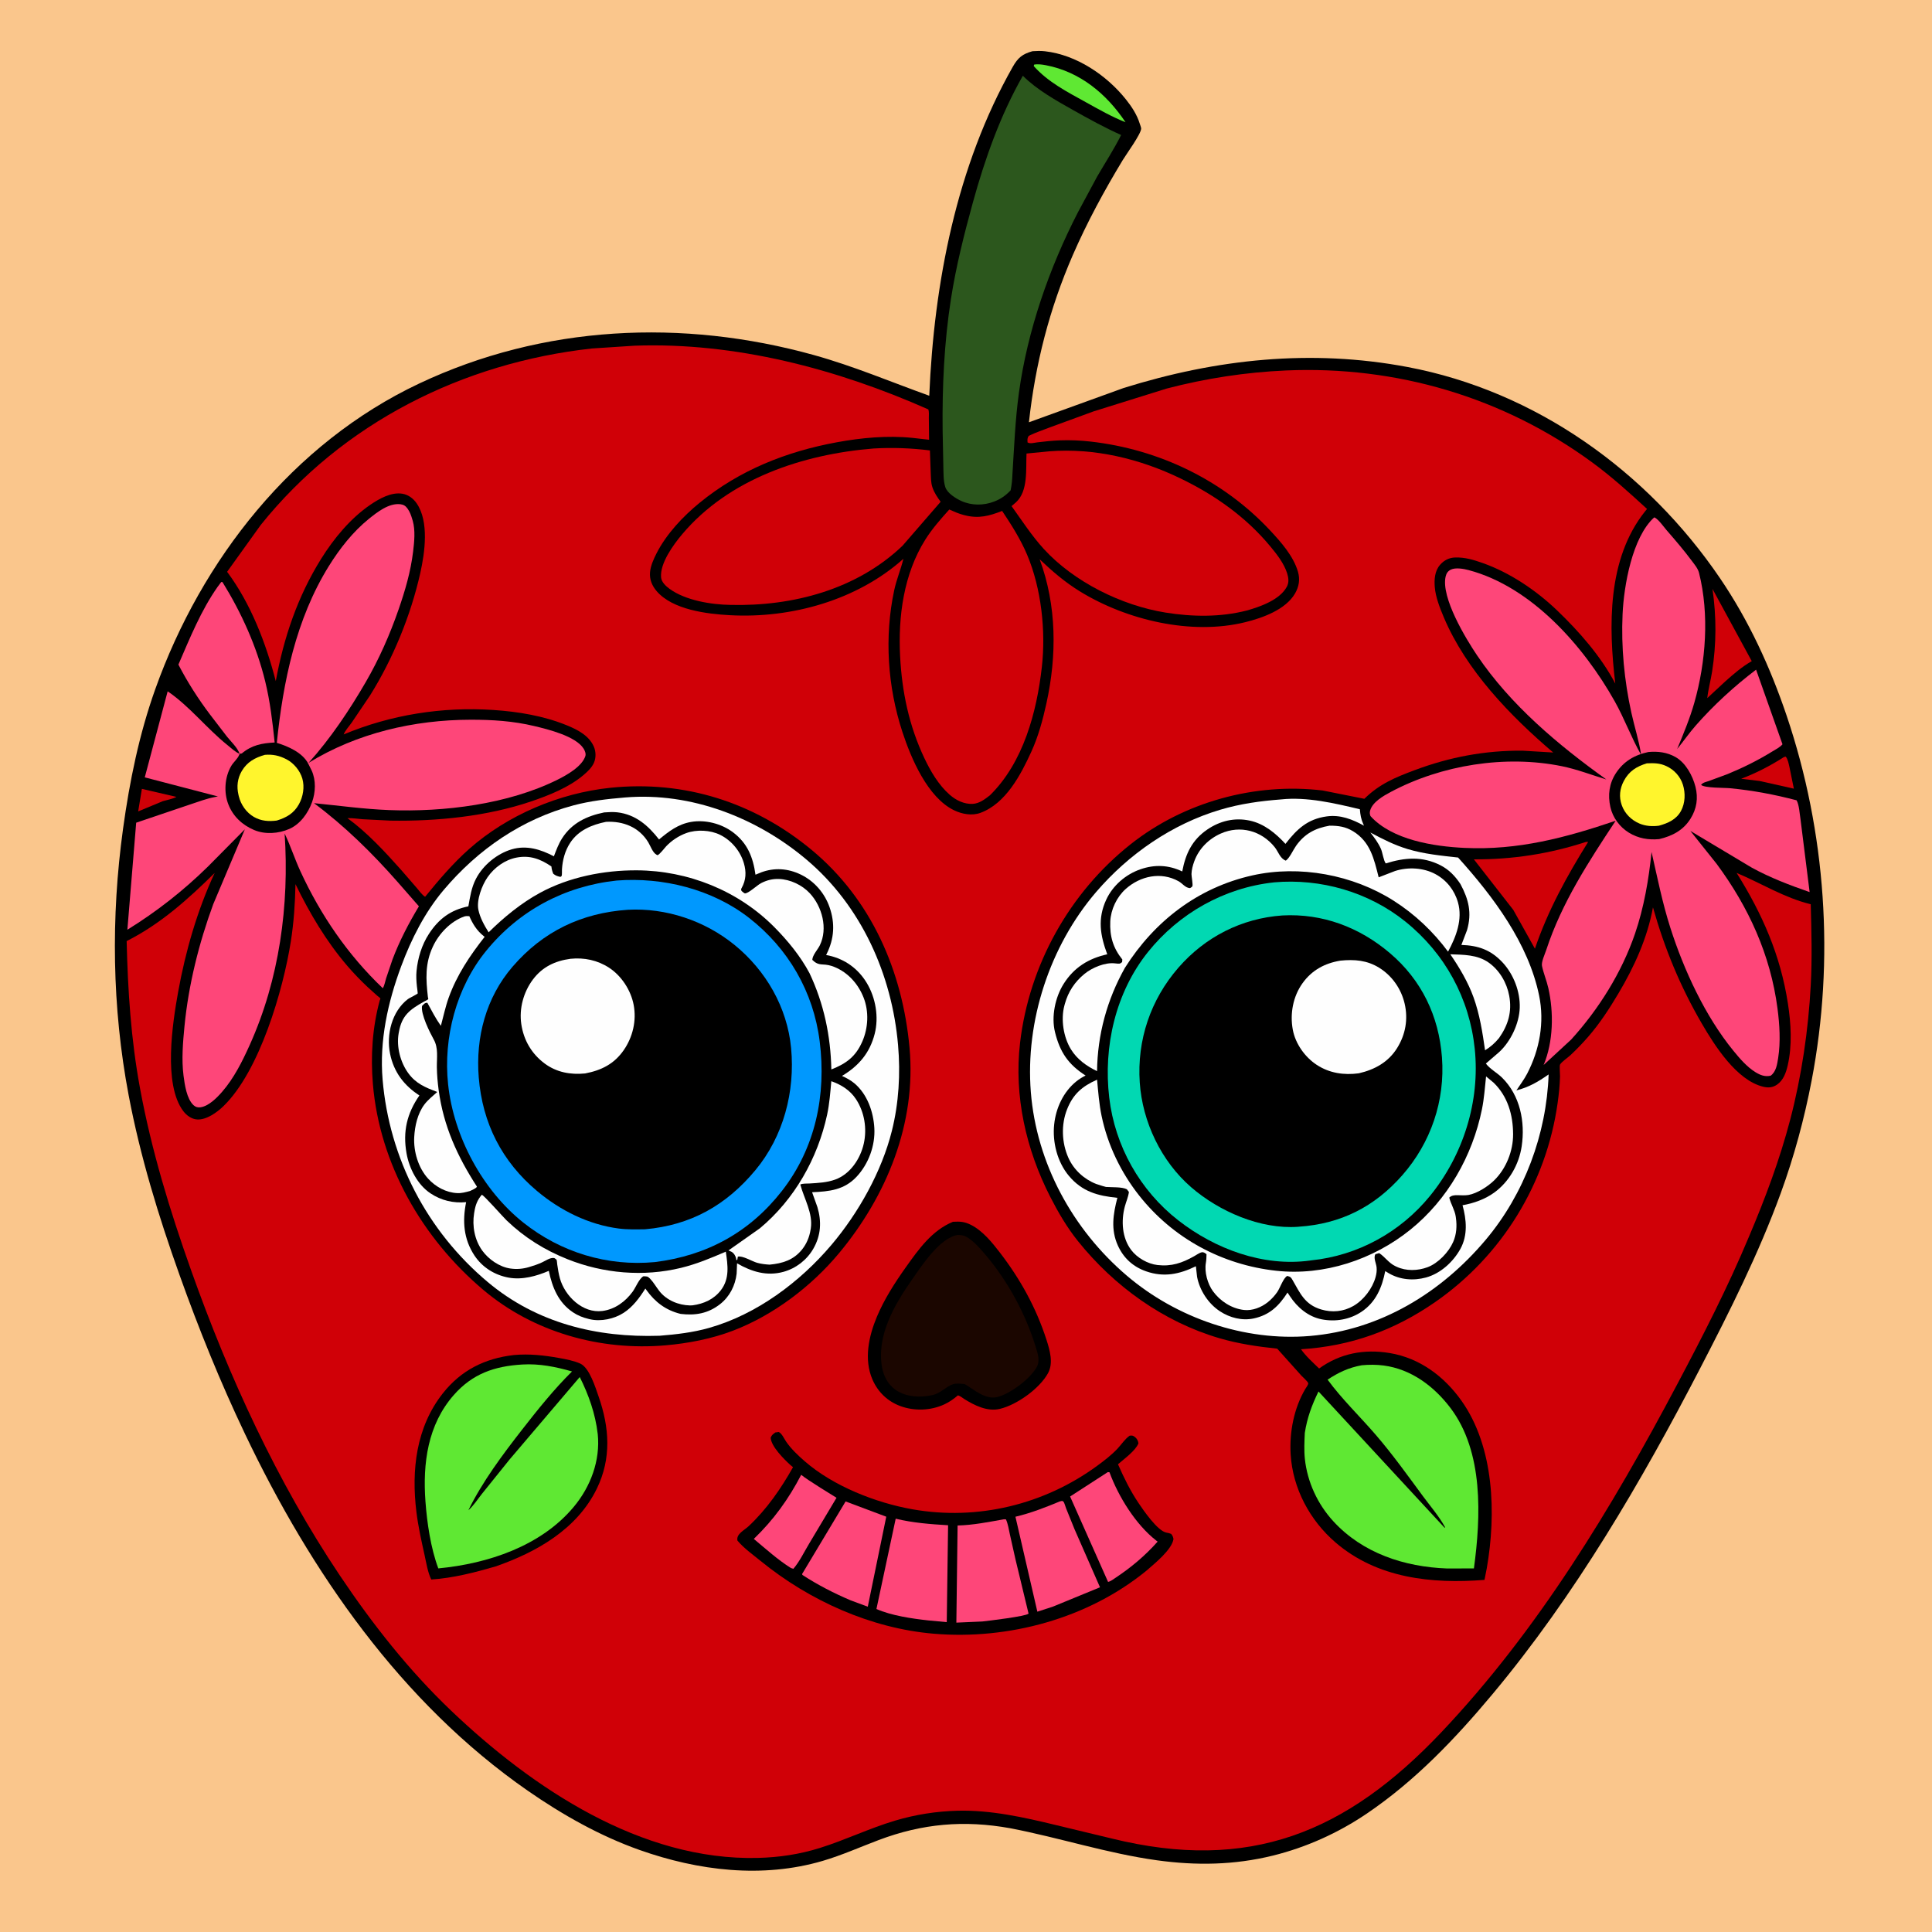
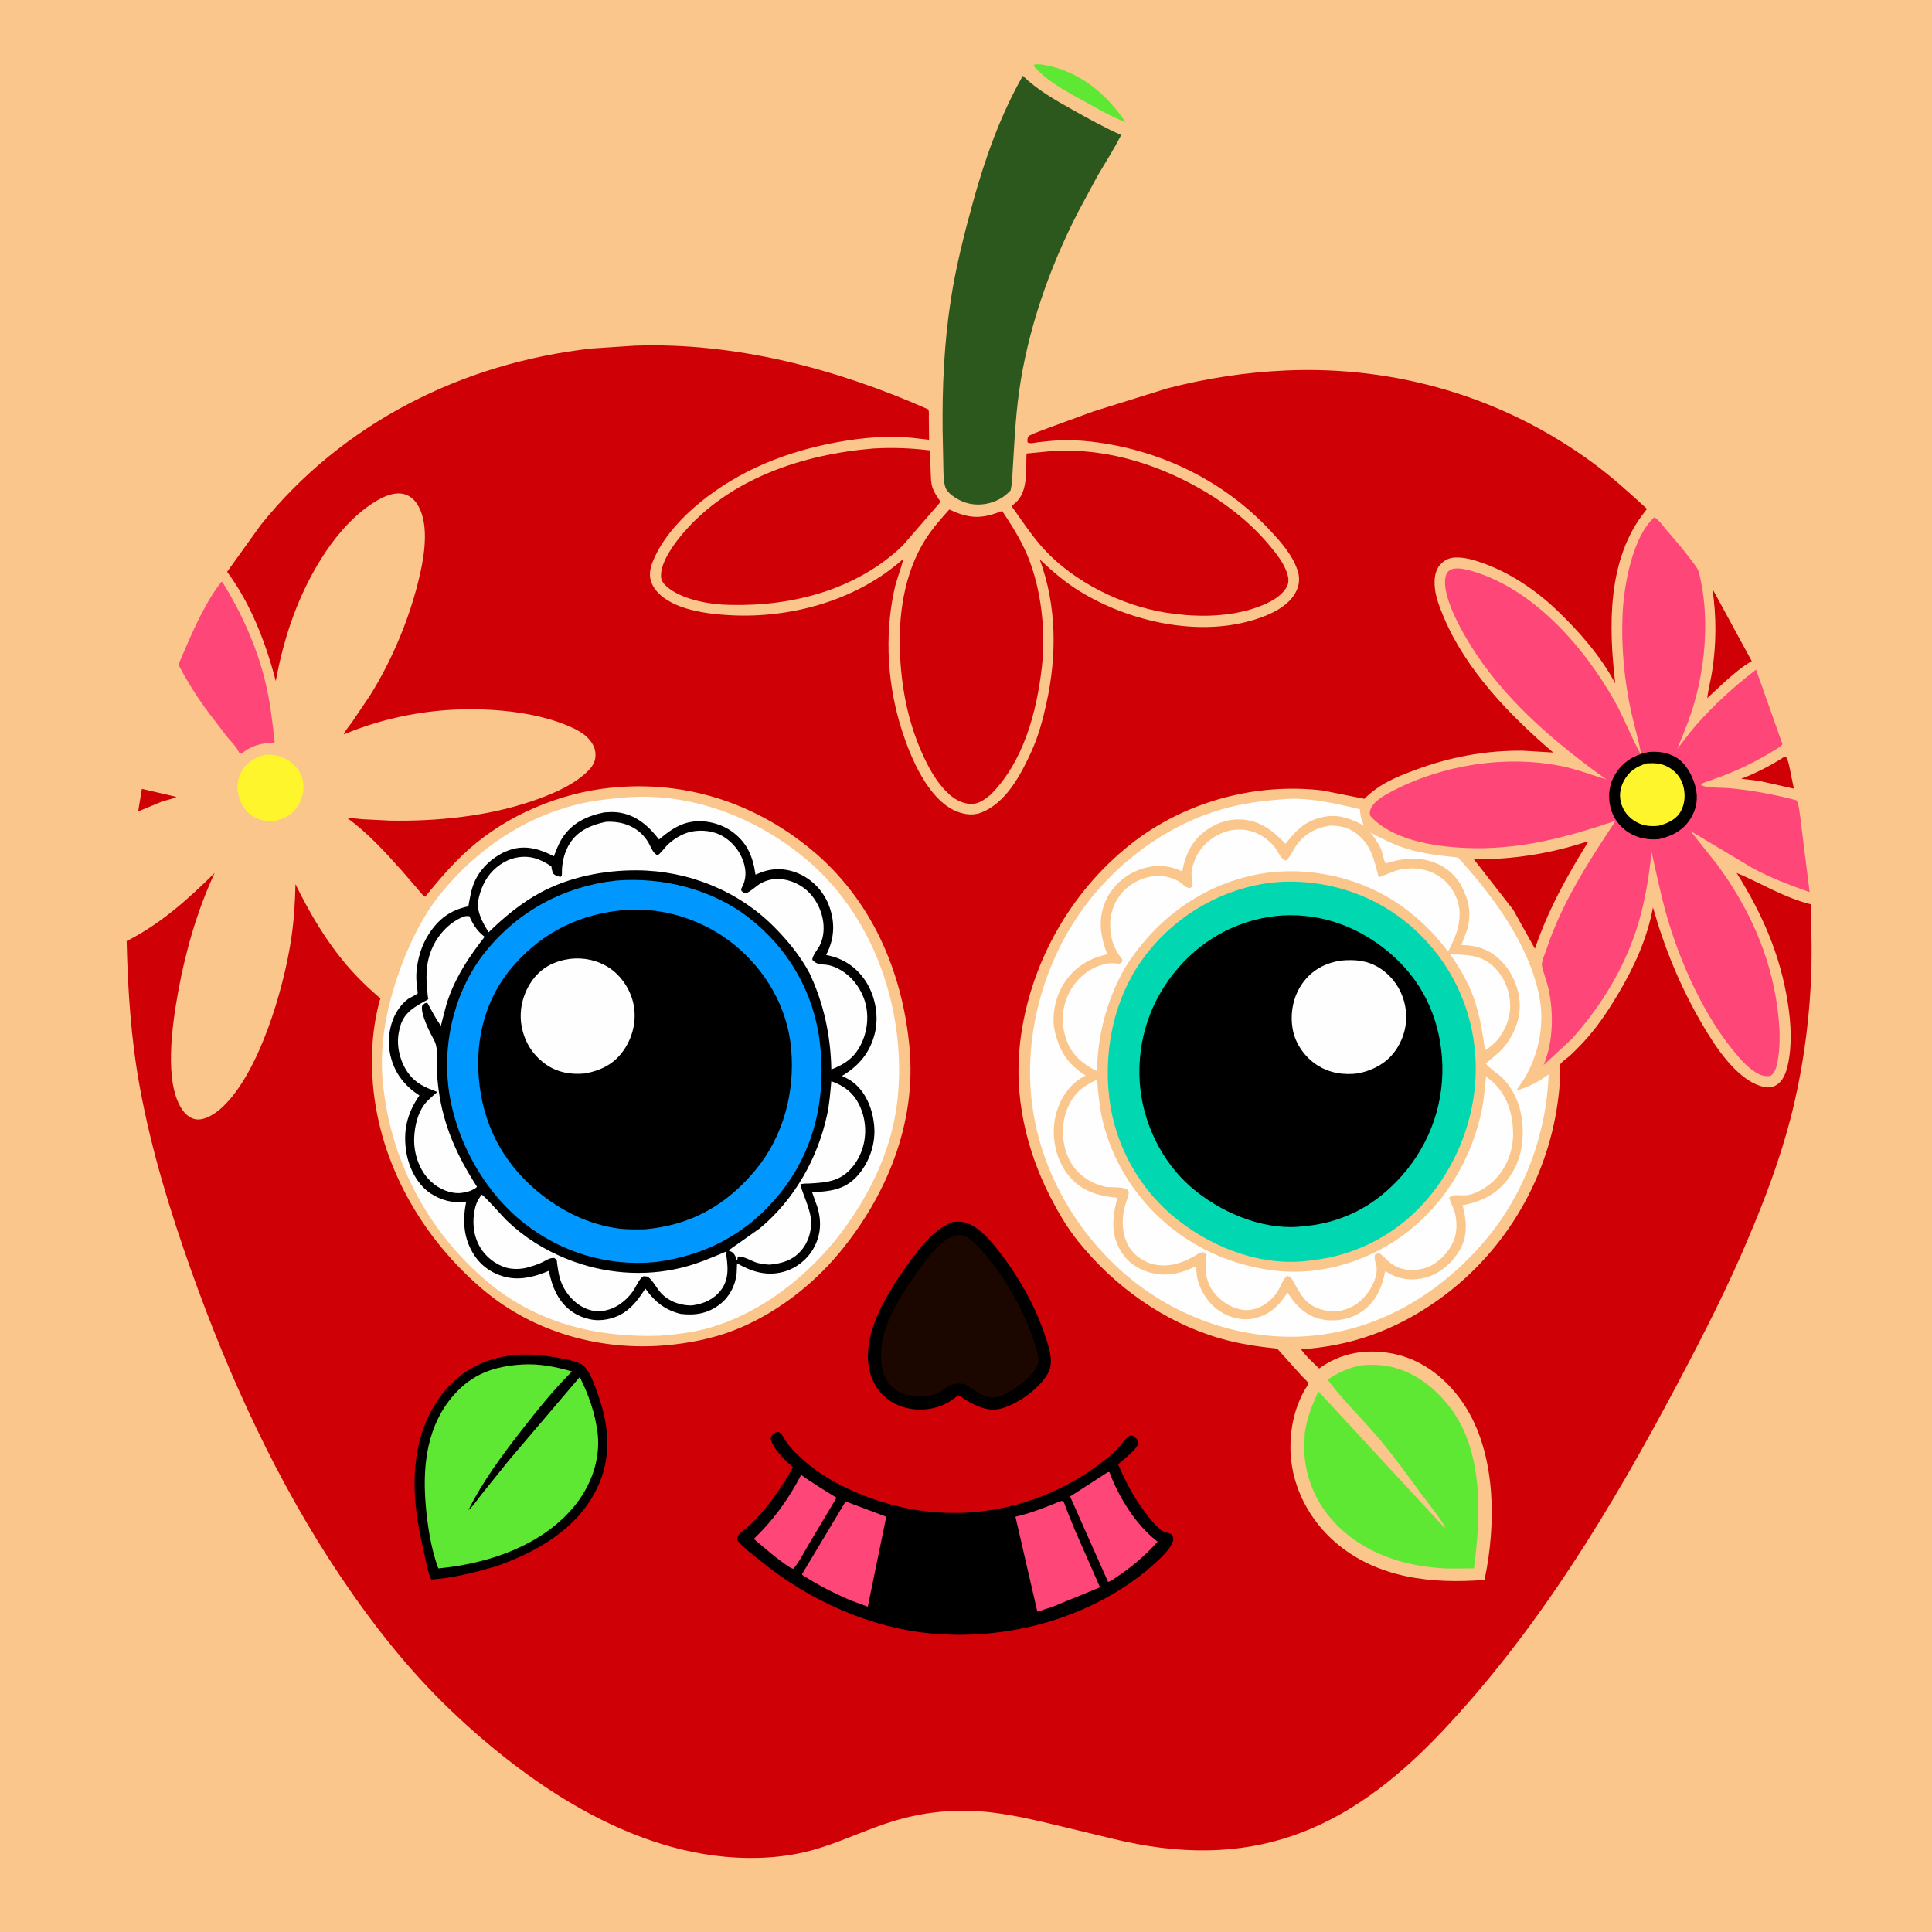
<svg xmlns="http://www.w3.org/2000/svg" version="1.1" style="display: block;" viewBox="0 0 2048 2048" width="1024" height="1024">
  <path transform="translate(0,0)" fill="rgb(250,198,140)" d="M -0 -0 L 2048 0 L 2048 2048 L -0 2048 L -0 -0 z" />
-   <path transform="translate(0,0)" fill="rgb(0,0,0)" d="M 1094.47 54.287 C 1098.91 53.987 1103.22 53.842 1107.66 54.34 C 1140.93 58.078 1173.03 79.653 1193.56 105.421 C 1199.73 113.157 1205.28 121.618 1208.2 131.14 C 1208.57 132.354 1209.7 135.122 1209.68 136.278 C 1209.58 142.055 1194.04 163.258 1190.19 169.63 C 1170.64 201.914 1152.29 235.75 1137.23 270.377 C 1112.45 327.32 1097.44 385.94 1090.71 447.632 L 1191.03 411.315 C 1289.64 380.484 1389.91 369.786 1491.92 389.02 C 1627.87 414.652 1746.27 499.571 1823.4 613.097 C 1853.93 658.041 1876.51 707.205 1893.89 758.574 C 1935.64 882.045 1944.96 1017.37 1920.4 1145.47 C 1912.61 1186.1 1901.85 1225.88 1887.68 1264.76 C 1864.43 1328.55 1833.71 1389.72 1802.53 1449.9 C 1739.94 1570.72 1669.6 1691.12 1582.19 1795.79 C 1542.59 1843.2 1499.96 1887.95 1448.55 1922.69 C 1418.37 1943.09 1384.68 1958.28 1349.33 1967.01 C 1308.54 1977.08 1267.97 1977.72 1226.5 1971.99 C 1173.77 1964.71 1122.96 1947.99 1070.77 1937.98 C 1021.98 1929.21 977.82 1933.02 931.411 1950.54 C 911.692 1957.98 892.428 1966.62 872.175 1972.59 C 808.144 1991.44 740.099 1983.05 678 1961.07 C 635.834 1946.14 596.049 1923.65 559.42 1898.21 C 425.005 1804.84 329.5 1666.37 259.831 1520.28 C 233.51 1465.08 210.742 1408.73 190.179 1351.16 C 168.022 1289.14 148.632 1225.79 136.371 1160.99 C 118.747 1067.86 117.492 972.337 130.433 878.541 C 137.389 828.116 147.441 778.623 164.585 730.563 C 213.641 593.04 310.384 469.817 444.327 406.566 C 575.765 344.497 723.525 337.65 862.81 376.395 C 904.828 388.083 944.158 404.792 985.048 419.494 C 990.126 299.892 1013.87 176.108 1073.54 70.89 C 1079.04 61.186 1083.73 57.267 1094.47 54.287 z" />
  <path transform="translate(0,0)" fill="rgb(208,0,7)" d="M 150.405 836.233 L 187.037 844.751 C 183.164 846.889 176.836 848.019 172.5 849.312 L 146.462 860.136 L 150.405 836.233 z" />
  <path transform="translate(0,0)" fill="rgb(208,0,7)" d="M 1891.07 802.5 L 1892.92 802.042 C 1895.29 804.89 1896.02 809.416 1896.87 813.016 L 1901.56 836.017 L 1865.16 827.86 L 1845.71 825.513 C 1861.87 819.417 1876.54 811.757 1891.07 802.5 z" />
  <path transform="translate(0,0)" fill="rgb(95,232,51)" d="M 1096.18 68.5 C 1100.17 67.743 1104.77 68.398 1108.72 69.153 C 1144.96 76.078 1173.13 99.624 1193.11 129.584 C 1178.61 123.848 1164.9 116.041 1151.29 108.488 C 1131.52 97.518 1111.04 87.143 1095.83 70.072 L 1096.18 68.5 z" />
  <path transform="translate(0,0)" fill="rgb(208,0,7)" d="M 1815.31 624.286 L 1856.93 700.835 C 1846.55 706.79 1837.79 714.35 1828.89 722.298 L 1809.79 740.013 C 1810.8 730.591 1813.43 721.332 1814.89 711.97 C 1819.51 682.306 1819.55 654.038 1815.31 624.286 z" />
  <path transform="translate(0,0)" fill="rgb(254,254,254)" d="M 1537.38 1011.59 C 1551.37 1012.07 1565.89 1011.89 1577.84 1020.23 C 1589.45 1028.33 1597.25 1041.67 1599.82 1055.5 C 1602.96 1072.39 1598.77 1086.53 1589.04 1100.37 C 1584.67 1105.66 1580.07 1109.78 1574.22 1113.33 C 1571.5 1094.28 1568.52 1075.19 1561.94 1057 C 1556.22 1041.18 1546.92 1025.39 1537.38 1011.59 z" />
  <path transform="translate(0,0)" fill="rgb(255,245,45)" d="M 280.85 800.151 C 289.363 799.482 296.005 800.971 303.547 804.817 C 311.419 808.83 318.072 816.928 320.5 825.374 C 323.046 834.232 321.303 844.507 316.898 852.5 C 311.556 862.195 303.599 866.731 293.317 869.833 C 284.827 870.926 276.852 870.365 269.271 866.052 C 261.141 861.425 255.309 852.991 253.117 843.974 L 252.779 842.5 C 250.737 833.797 251.694 825.244 256.229 817.436 C 261.901 807.671 270.393 803.116 280.85 800.151 z" />
  <path transform="translate(0,0)" fill="rgb(208,0,7)" d="M 1681.09 892.5 L 1683.5 892.456 C 1660.85 928.883 1640.96 964.879 1627.08 1005.65 L 1604.15 964.525 L 1562.37 910.936 C 1603.02 911.196 1642.39 905.133 1681.09 892.5 z" />
  <path transform="translate(0,0)" fill="rgb(254,70,121)" d="M 230.788 621.92 L 234.5 616.962 L 235.833 617.018 C 255.925 649.525 272.088 685.165 281.15 722.391 C 286.372 743.847 288.854 765.197 291.147 787.081 C 277.67 787.785 266.913 789.796 256.303 798.691 L 254.005 799.051 L 253.246 797.271 C 250.686 791.605 244.646 785.844 240.697 780.962 L 222.699 757.51 C 210.082 740.853 198.739 723.064 189.118 704.505 C 201.238 676.498 213.115 646.985 230.788 621.92 z" />
  <path transform="translate(0,0)" fill="rgb(254,254,254)" d="M 1409.39 875.241 L 1409.74 875.257 C 1418.74 875.279 1426.2 876.269 1434.13 881.067 C 1452.66 892.28 1456.54 910.597 1461.45 930.003 L 1478.88 923.269 C 1492.6 918.912 1508.82 919.716 1521.58 926.589 C 1533.44 932.978 1541.82 943.608 1545.5 956.547 C 1550.64 974.604 1543.56 992.964 1535 1008.78 C 1519.16 987.439 1499.8 969.11 1477.36 954.818 C 1434.07 927.252 1377.6 916.753 1327.5 927.979 C 1269.76 940.919 1223.74 976.483 1192.46 1025.92 C 1173.48 1059.67 1163.39 1096.77 1162.92 1135.48 C 1151.77 1130.07 1141.74 1122.97 1135.2 1112.26 C 1127.24 1099.25 1124.37 1080.54 1128.32 1065.85 L 1128.84 1064 C 1132.36 1051.21 1139.36 1040.7 1149.66 1032.31 C 1157.71 1025.75 1171.35 1019.97 1181.88 1021.21 L 1184.2 1021.44 L 1185.33 1021.51 C 1187.67 1021.66 1187.66 1021.15 1189.5 1019.85 L 1189.71 1017.08 C 1179.89 1004.88 1176.23 992.366 1176.94 976.756 C 1177.52 964.034 1183.89 950.709 1193.36 942.283 C 1208.76 928.583 1230.72 923.766 1249.33 934.154 C 1253.56 936.515 1256.46 941.203 1261.5 941.456 C 1262.32 940.804 1263.46 940.423 1263.95 939.5 C 1264.77 937.968 1262.97 928.958 1263.02 926.5 C 1263.13 922.065 1264.46 917.145 1265.98 913 C 1270.86 899.633 1281.26 889.248 1294.19 883.544 C 1314.75 874.465 1337.18 880.554 1351.2 897.98 C 1355.15 902.887 1356.8 909.956 1363 912.327 C 1367.19 909.371 1370.72 901.07 1373.85 896.63 C 1382.97 883.707 1394.33 877.849 1409.39 875.241 z" />
  <path transform="translate(0,0)" fill="rgb(254,254,254)" d="M 1575.3 1141.05 L 1583.36 1147.74 C 1598.3 1162.23 1603.86 1181.82 1603.95 1202.26 C 1604.03 1220.04 1596.62 1238.8 1583.83 1251.29 C 1577.21 1257.76 1565.82 1265.08 1556.66 1266.71 C 1552.85 1267.39 1548.64 1266.97 1544.77 1266.95 C 1541.53 1266.94 1538.7 1267.14 1536.29 1269.5 C 1537.94 1276.42 1542.06 1282.43 1543.12 1289.49 L 1543.32 1291 C 1544.55 1299.71 1543.97 1308.43 1540.4 1316.59 C 1535.73 1327.28 1524.5 1339.11 1513.29 1343.28 C 1502.92 1347.15 1490.68 1347.54 1480.5 1342.82 L 1479 1342.1 C 1472.02 1338.76 1468.27 1332.46 1462 1328.35 L 1457.98 1329.5 C 1455.66 1333.44 1458.81 1338.99 1459.25 1343.5 C 1459.59 1346.96 1459.11 1350.39 1458.19 1353.72 C 1454.86 1365.87 1445.55 1378.15 1434.54 1384.43 C 1423.99 1390.45 1412.06 1391.55 1400.47 1388.08 C 1383.16 1382.89 1378.29 1371.06 1370.21 1357 C 1368.44 1353.91 1367.99 1353.4 1364.5 1352.55 C 1360.38 1354.72 1356.95 1365.19 1354.01 1369.5 C 1351.31 1373.45 1347.83 1377.21 1344.1 1380.23 C 1337.16 1385.88 1327.52 1389.68 1318.48 1388.6 C 1305.45 1387.05 1293.53 1379.32 1285.82 1368.8 C 1280.07 1360.93 1276.58 1348.4 1278.28 1338.64 C 1278.82 1335.56 1278.9 1332.62 1278.95 1329.5 C 1277.26 1328.3 1276.06 1327.07 1273.81 1327.5 C 1271.59 1327.93 1267.93 1330.46 1265.81 1331.66 C 1253.11 1338.82 1241.78 1342.7 1226.99 1340.99 C 1216.61 1339.78 1205.42 1333.4 1199.09 1325.01 C 1189.37 1312.14 1188.32 1294.2 1192.34 1279.04 C 1193.73 1273.81 1196.02 1268.9 1196.7 1263.5 L 1194.5 1260.67 C 1189.29 1257.99 1178.41 1258.71 1172.35 1258.21 L 1168.5 1257.13 L 1162 1255.05 C 1149.04 1249.96 1138.16 1239.96 1132.5 1227.23 C 1125.44 1211.35 1124.73 1192.17 1131.12 1175.98 C 1137.51 1159.82 1147.14 1151.49 1162.95 1144.51 C 1164.13 1157.33 1165.09 1170.26 1167.72 1182.87 C 1174.16 1213.71 1188.07 1242.61 1207.57 1267.32 C 1243.34 1312.64 1295.43 1340.76 1352.78 1347.05 C 1403.46 1352.62 1455.62 1335.32 1495.05 1303.51 C 1534.56 1271.64 1560.84 1225.36 1570.93 1175.89 C 1573.25 1164.51 1574.05 1152.61 1575.3 1141.05 z" />
  <path transform="translate(0,0)" fill="rgb(95,232,51)" d="M 1443.48 1447.24 C 1451.07 1446.49 1459.32 1446.5 1466.87 1447.51 C 1495.95 1451.39 1520.08 1469.46 1537.52 1492.47 C 1572.77 1538.98 1569.85 1607.7 1562.41 1662.59 L 1533.88 1662.66 C 1488.88 1660.98 1444.42 1646.53 1413.28 1612.51 C 1396.69 1594.39 1385.84 1571.02 1383.22 1546.54 C 1382.24 1537.38 1382.74 1528.14 1383.14 1518.96 C 1385.65 1502.87 1390.55 1489.63 1397.66 1475.03 L 1531.33 1619.5 L 1531.87 1619 C 1525.59 1607.42 1516.14 1596.53 1508.3 1585.9 C 1492.06 1563.88 1476.37 1541.91 1458.5 1521.14 C 1441.77 1501.7 1422.43 1483.12 1407.3 1462.49 C 1418.98 1454.79 1429.67 1449.74 1443.48 1447.24 z" />
  <path transform="translate(0,0)" fill="rgb(208,0,7)" d="M 926.092 475.416 C 946.229 474.253 965.732 474.999 985.744 477.471 L 986.578 500.564 C 986.833 505.807 986.691 511.527 988.387 516.545 C 990.353 522.363 993.551 527.002 997.112 531.903 L 956.676 578.557 C 907.992 625.014 840.143 642.848 774.29 641.216 C 753.89 640.938 726.607 636.476 709.731 624.182 C 705.94 621.42 701.229 617.093 700.773 612.127 C 699.392 597.074 713.974 577.2 723.159 566.298 C 772.86 507.299 851.537 481.424 926.092 475.416 z" />
  <path transform="translate(0,0)" fill="rgb(208,0,7)" d="M 1112.18 478.416 C 1160.37 474.69 1208.46 486.351 1251.67 507.295 C 1287.95 524.884 1320.7 547.984 1346.56 579.163 C 1353.53 587.569 1361.1 597.222 1364.44 607.777 C 1365.96 612.603 1366.56 617.411 1364.08 622 C 1356.57 635.89 1336.02 643.103 1321.73 647.145 C 1293.72 654.37 1263.91 653.929 1235.51 649.357 C 1188.93 641.857 1138.39 616.852 1106.45 581.909 C 1093.75 568.018 1083.26 551.767 1072.29 536.498 L 1076.89 532.549 C 1090.11 520.656 1087.36 497.218 1088.15 480.766 L 1112.18 478.416 z" />
  <path transform="translate(0,0)" fill="rgb(208,0,7)" d="M 1006.29 540.103 C 1011.22 542.31 1016.25 544.548 1021.49 545.894 L 1023 546.267 C 1037.48 549.951 1048.72 546.929 1062.31 541.605 C 1072.12 556.316 1081.84 571.628 1088.75 587.965 C 1103.84 623.643 1108.73 668.647 1104.41 706.983 C 1099.02 754.828 1084.81 808.212 1049.44 842.972 C 1044.03 847.199 1038.29 851.723 1031.17 852.136 C 1022.23 852.655 1013.33 848.311 1006.74 842.5 C 994.922 832.088 986.491 817.676 979.822 803.58 C 963.592 769.277 956.106 733.384 954.145 695.61 C 951.954 653.413 957.97 608.432 980.853 572.032 C 988.089 560.521 997.202 550.177 1006.29 540.103 z" />
  <path transform="translate(0,0)" fill="rgb(254,254,254)" d="M 1357.97 847.417 C 1385.3 844.447 1415.05 851.546 1441.52 857.847 C 1442 863.859 1442.77 868.44 1445.32 873.998 L 1445.92 875.268 C 1433.52 868.508 1420.86 863.425 1406.41 865.409 C 1385.97 868.219 1374.72 878.97 1362.64 894.543 C 1352.29 883.347 1340.11 873.175 1324.8 869.882 C 1308.73 866.428 1293.3 870.122 1279.79 879.328 C 1263.66 890.328 1256.74 905.035 1253.23 923.785 C 1238.7 916.816 1224.04 916.23 1208.88 921.488 C 1193.26 926.901 1179.59 938.664 1172.64 953.714 C 1163.27 974.031 1166.29 991.485 1173.73 1011.6 C 1153.98 1015.95 1138.49 1025.51 1127.5 1042.94 C 1118.57 1057.1 1114.28 1077.58 1118.32 1094.02 C 1123.54 1115.24 1132.29 1128.26 1150.76 1140.11 C 1147.26 1141.88 1144.05 1143.83 1141 1146.28 C 1127.18 1157.38 1119.31 1174.55 1117.47 1191.93 C 1115.47 1210.78 1120.81 1231.86 1133.1 1246.5 C 1147.1 1263.18 1163.6 1267.66 1184.46 1269.74 C 1179.96 1286.9 1177.35 1303.43 1184.95 1320.23 C 1190.98 1333.6 1201.03 1342.8 1214.95 1347.66 C 1233.82 1354.24 1250.2 1350.77 1267.69 1342.28 L 1268.95 1353.5 C 1271.71 1367.92 1280.87 1381.93 1293.18 1390.01 C 1303.7 1396.92 1316.7 1400.25 1329.09 1397.58 C 1345.94 1393.96 1355.87 1384.17 1364.82 1370.15 L 1365.36 1370.97 L 1367.33 1373.94 C 1375.21 1385.96 1386.77 1395.8 1401.22 1398.58 C 1415.78 1401.38 1431.03 1398.76 1443.39 1390.44 C 1458.53 1380.23 1465.02 1364.67 1468.4 1347.41 L 1472.14 1349.68 C 1484.08 1356.67 1498.32 1357.82 1511.59 1354.2 C 1527.03 1349.99 1540.46 1337.7 1548.09 1323.84 C 1556.06 1309.36 1554.54 1292.91 1550.35 1277.6 C 1562.14 1275.55 1574.25 1271.23 1584 1264.15 C 1599.72 1252.73 1610.12 1234.42 1613.02 1215.32 C 1616.96 1189.31 1611.37 1161.13 1592.16 1142.26 C 1587.01 1137.21 1579.24 1133.04 1575.08 1127.41 L 1589.39 1115.06 C 1601.48 1103.81 1610.42 1084.95 1610.99 1068.41 C 1611.58 1051.18 1604.45 1032.72 1592.71 1020.15 C 1580.28 1006.85 1566.85 1002.22 1549.12 1001.68 L 1555.11 986.014 C 1560.43 967.773 1556.85 953.355 1548.13 937.147 C 1542.61 928.783 1536.03 921.867 1527.01 917.256 C 1507.76 907.413 1488.97 908.996 1468.97 915.256 C 1466.72 912.586 1465.52 903.582 1463.83 899.783 C 1460.95 893.327 1456.94 888.032 1452.64 882.489 C 1465.55 889.44 1478.24 895.872 1492.35 900.101 C 1509.73 905.309 1527.68 907.033 1545.64 909.028 C 1582.83 950.298 1620.24 1000.05 1631.57 1055.53 C 1637.33 1083.77 1632.07 1112.59 1618.92 1138 C 1615.74 1144.15 1611.26 1150.06 1607.45 1155.85 C 1620.7 1152.49 1630.48 1146.74 1641.61 1138.95 C 1639.38 1202.28 1615.85 1265.56 1575 1314.14 C 1527.5 1370.63 1462.71 1409.92 1388.54 1416.18 C 1319.16 1422.03 1247.2 1397.19 1194.45 1352.22 C 1137.13 1303.35 1098.74 1233.16 1092.73 1157.67 C 1086.74 1082.44 1112.82 1002.88 1161.89 945.637 C 1196.35 905.443 1242.32 873.62 1293.31 858.409 C 1314.67 852.034 1335.84 849.11 1357.97 847.417 z" />
  <path transform="translate(0,0)" fill="rgb(44,87,29)" d="M 1084.27 80.301 C 1099.01 95.115 1119.48 106.524 1137.59 116.717 C 1154.25 126.097 1170.97 135.294 1188.44 143.115 C 1180.87 158.176 1171.56 172.544 1163.06 187.095 L 1142.7 224.951 C 1112.27 284.049 1089.2 350.252 1080.12 416.218 C 1076.16 445.016 1075.06 473.786 1073.22 502.754 C 1073 508.636 1072.49 514.036 1071.28 519.805 C 1066.11 525.272 1060.83 528.981 1053.81 531.679 C 1042.63 535.978 1029.94 536.03 1019 531.036 C 1013.18 528.376 1004.12 522.779 1002.07 516.361 C 999.889 509.554 1000.17 500.904 999.976 493.811 L 999.228 456.607 C 998.693 410.22 1000.86 362.889 1008.03 317 C 1013.45 282.269 1021.93 248.625 1031.25 214.781 C 1043.93 168.677 1060.46 121.936 1084.27 80.301 z" />
-   <path transform="translate(0,0)" fill="rgb(254,70,121)" d="M 254.005 799.051 L 253.525 800.298 C 251.811 804.49 247.536 807.867 245.188 811.833 C 238.192 823.65 237.057 839.844 242.064 852.66 C 247.036 865.389 256.799 874.509 269.248 879.793 C 280.948 884.758 295.215 883.763 306.756 878.672 C 318.27 873.594 326.545 862.001 330.737 850.446 C 334.563 839.9 335.107 827.113 330.353 816.737 L 326.69 809.402 C 320.579 797.682 305.261 791.046 293.427 787.456 C 300.114 722.512 313.709 656.257 348.588 600.072 C 359.979 581.722 374.117 563.648 390.998 550.028 C 399.948 542.807 412.292 533.056 424.496 534.519 C 427.93 534.931 430.004 536.362 431.986 539.108 C 434.556 542.667 435.808 546.34 437.041 550.5 L 437.55 552.174 C 440.399 562.196 439.158 574.433 437.916 584.702 C 435.341 605.97 429.504 625.916 422.5 646.105 C 413.278 672.688 401.9 698.561 387.774 722.924 C 370.529 752.67 350.196 783.079 327.124 808.639 C 378.416 777.066 438.974 763.035 498.781 762.945 C 521.91 762.91 543.951 764.288 566.522 769.686 C 580.796 773.1 610.405 780.329 618.709 793.67 C 619.981 795.714 621.28 798.984 620.532 801.382 C 617.066 812.495 600.926 821.569 591.057 826.481 C 538.625 852.579 470.582 860.961 412.5 858.719 C 385.616 857.681 359.524 854.003 332.842 851.381 C 365.067 875.326 394.476 904.247 420.981 934.351 L 444.058 960.718 C 433.179 978.851 423.59 997.167 416.087 1017 L 409.269 1037.13 C 408.261 1040.45 407.58 1044.6 405.797 1047.56 C 368.759 1012.33 339.849 970.008 318.465 923.635 C 312.397 910.477 308.027 896.673 301.729 883.593 C 306.782 959.736 296.166 1038.02 264.631 1107.91 C 256.856 1125.14 247.989 1142.94 235.516 1157.29 C 229.949 1163.7 221.255 1172.57 212.5 1173.78 C 209.644 1174.17 207.206 1173.49 205.095 1171.5 C 197.841 1164.67 195.748 1149.56 194.528 1140.07 C 192.353 1123.17 193.907 1104.81 195.554 1087.88 C 199.812 1044.08 210.872 999.725 226.041 958.481 L 259.565 879.078 L 220.377 918.656 C 194.228 944.282 166.14 966.322 135.025 985.552 L 144.361 872.089 L 202.213 852.525 C 210.713 849.752 219.193 846.441 228 844.839 L 229.882 844.477 L 231.013 844.272 L 153.466 824.032 L 177.73 732.823 C 200.877 748.58 218.821 771.837 240.703 789.494 C 244.451 792.518 249.564 797.367 254.005 799.051 z" />
  <path transform="translate(0,0)" fill="rgb(254,70,121)" d="M 1753.46 548.5 L 1754.36 548.754 C 1758.65 551.268 1763.33 558.165 1766.66 562.006 C 1775.83 572.581 1784.93 583.128 1793.27 594.38 C 1796.16 598.28 1799.83 602.451 1801.04 607.237 C 1812.09 651.15 1808.34 701.769 1796.04 745 C 1791.32 761.618 1784.47 778.029 1777.86 793.973 C 1784.53 785.84 1790.4 777.257 1797.38 769.293 C 1816.39 747.612 1838.56 727.296 1861.52 709.875 L 1889.51 788.959 C 1886.81 792.261 1881.85 794.639 1878.23 796.882 C 1863.43 806.027 1847.3 813.999 1831.21 820.603 L 1811.25 827.955 C 1808.24 829.009 1805.17 829.422 1803.21 832 C 1806.99 835.46 1827.64 834.931 1834.17 835.573 C 1858.3 837.943 1881.01 842.208 1904.45 848.36 C 1907.24 853.327 1907.61 862.33 1908.58 868.158 L 1918.28 945.647 C 1897.11 938.278 1876.38 930.439 1856.69 919.588 L 1791.86 880.799 L 1819.79 915.832 C 1853.64 961.588 1876.82 1012.31 1884.22 1069 C 1886.46 1086.14 1887.61 1104.4 1884.92 1121.56 C 1883.86 1128.28 1882.79 1136.04 1877 1140.27 C 1870.94 1141.68 1865.96 1139.71 1860.75 1136.49 C 1851.68 1130.89 1844.04 1121.88 1837.35 1113.69 C 1807.48 1077.09 1784.9 1028.15 1770.61 983.4 C 1762.15 956.903 1756.87 930.201 1750.71 903.141 C 1747.82 932.06 1742.63 962.1 1733.21 989.646 C 1719.06 1031 1694.74 1069.74 1665.49 1101.98 L 1636.3 1128.95 C 1646.63 1104.33 1647.13 1073.24 1641.32 1047.52 C 1639.52 1039.55 1636.22 1031.81 1634.56 1023.91 C 1633.69 1019.76 1637.66 1011.37 1639.09 1007 C 1655.42 957.089 1683.98 913.461 1712.66 870.027 C 1659.56 888.015 1609.19 901.481 1552.5 898.813 C 1519.89 897.279 1475.78 890.457 1452.76 865.097 C 1451.95 862.808 1451.77 861.407 1452.46 859.028 C 1455.05 850.101 1466.53 843.606 1474.33 839.455 C 1528.14 810.82 1595.76 800.062 1655.61 812.201 C 1671.56 815.436 1687.2 821.499 1702.78 826.261 C 1651.69 789.671 1601.25 747.351 1565.81 694.793 C 1553.85 677.052 1527.28 633.293 1532.44 611.101 C 1533.22 607.777 1534.84 605.321 1538 603.799 C 1543 601.393 1551.63 602.957 1556.85 604.344 C 1623.76 622.125 1678.8 684.888 1711.69 743.46 C 1722.04 761.897 1729.24 781.967 1739.71 800.27 C 1737.38 785.022 1732.61 770.52 1729.31 755.5 C 1721.8 721.266 1718.4 686.029 1720 651 C 1721.37 620.937 1730.19 569.643 1753.46 548.5 z" />
  <path transform="translate(0,0)" fill="rgb(0,0,0)" d="M 1747.35 797.172 C 1757.45 796.265 1767.15 797.418 1776.09 802.488 C 1786.9 808.614 1794.25 822.17 1797.26 834.014 C 1800.31 846.051 1798.59 857.341 1792.02 867.843 C 1784.23 880.279 1772.64 886.192 1758.82 889.495 C 1747.33 890.525 1736.68 888.775 1726.69 882.654 C 1716.93 876.669 1709.55 866.663 1707.05 855.43 C 1704.22 842.748 1705.8 830.464 1712.99 819.5 C 1721.23 806.93 1732.83 800.252 1747.35 797.172 z" />
  <path transform="translate(0,0)" fill="rgb(255,245,45)" d="M 1745.71 809.174 C 1753.27 808.848 1759.41 808.831 1766.47 812.138 C 1774.75 816.018 1781.15 822.998 1783.94 831.777 C 1786.75 840.629 1786.43 851.227 1781.99 859.5 C 1777 868.78 1768.16 872.605 1758.57 875.274 C 1751.67 876.194 1744.48 875.765 1738 873.041 C 1729.27 869.375 1722.31 862.482 1719.12 853.5 C 1716.01 844.735 1716.98 836.02 1721.32 827.831 C 1726.8 817.473 1734.78 812.483 1745.71 809.174 z" />
  <path transform="translate(0,0)" fill="rgb(1,216,178)" d="M 1350.14 935.39 L 1350.42 935.335 C 1400.05 930.95 1450.82 945.558 1489.77 976.909 C 1531.77 1010.71 1557.74 1058.31 1563.29 1111.77 C 1569.09 1167.55 1551.1 1224.46 1515.88 1267.69 C 1484.58 1306.1 1439.35 1331.03 1389.88 1336.05 L 1388.64 1336.23 C 1338.92 1343.06 1287.81 1323.88 1249.05 1293.65 C 1208.3 1261.88 1181.88 1214.82 1175.83 1163.53 C 1169.45 1109.44 1182.48 1052.12 1216.94 1009.12 C 1249.79 968.108 1297.92 941.049 1350.14 935.39 z" />
  <path transform="translate(0,0)" fill="rgb(0,0,0)" d="M 1359.29 970.421 C 1401.92 968.109 1440.92 982.863 1473.15 1010.17 C 1506.9 1038.76 1525.25 1076.99 1528.54 1120.89 C 1531.98 1166.7 1516.79 1211.28 1486.58 1245.71 C 1457.13 1279.27 1421.34 1297.37 1376.85 1300.35 L 1375.97 1300.44 C 1336.08 1303.33 1292.28 1284.15 1262.69 1258.53 C 1230.98 1231.08 1210.97 1189.19 1208.18 1147.45 C 1205.19 1102.54 1219.63 1059.7 1249.16 1025.77 C 1277.57 993.123 1316.19 973.465 1359.29 970.421 z" />
  <path transform="translate(0,0)" fill="rgb(254,254,254)" d="M 1420.94 1018.31 C 1435.77 1016.84 1449.09 1017.86 1462 1025.87 C 1475.64 1034.35 1485.27 1048.11 1488.94 1063.73 C 1492.84 1080.32 1489.95 1096.69 1480.93 1111.1 C 1471.59 1126.04 1457.06 1133.93 1440.36 1137.75 C 1424.64 1139.86 1409.26 1137.64 1395.77 1128.78 C 1383.28 1120.58 1373.26 1106.48 1370.46 1091.75 C 1367.23 1074.73 1370.6 1056.33 1380.78 1042.17 C 1390.72 1028.34 1404.38 1021.03 1420.94 1018.31 z" />
  <path transform="translate(0,0)" fill="rgb(254,254,254)" d="M 661.943 845.414 L 662.841 845.333 C 732.583 839.587 802.3 866.761 855.075 911.343 C 913.03 960.3 945.574 1033.21 951.984 1107.87 C 954.59 1138.22 952.809 1169.17 945.417 1198.79 C 934.66 1241.88 909.972 1285.85 881.325 1319.67 C 847.844 1359.19 801.989 1393.34 751.764 1407.61 C 734.537 1412.51 717.03 1414.52 699.25 1415.95 C 632.676 1418.15 568.889 1402.57 516.953 1358.96 C 452.584 1304.91 412.668 1227.99 405.581 1144.43 C 402.088 1103.25 411.036 1062.58 425.32 1024.17 C 436.061 995.289 450.377 967.002 470.368 943.35 C 506.737 900.321 553.219 868.252 608.105 853.68 C 625.75 848.996 643.797 846.924 661.943 845.414 z" />
  <path transform="translate(0,0)" fill="rgb(0,0,0)" d="M 640.442 861.194 C 644.978 860.854 650.085 860.574 654.596 861.118 C 673.906 863.449 687.148 875.165 698.615 889.87 C 708.923 881.337 718.665 873.76 732.309 871.317 C 747.527 868.592 764.838 873.08 777.102 882.339 C 792.428 893.911 798.26 908.71 800.844 927.215 L 806.957 924.709 C 820.954 919.525 835.16 920.555 848.553 926.931 C 863.001 933.809 874.111 946.566 879.361 961.636 C 885.334 978.777 884.357 995.031 876.311 1011.17 L 875.71 1012.36 L 878.865 1012.97 C 895.911 1016.88 909.771 1026.95 918.826 1042 C 928.253 1057.67 931.762 1078.16 927.21 1095.92 C 922.012 1116.2 910.334 1129.91 892.542 1140.53 C 897.073 1142.57 901.922 1145.18 905.728 1148.39 C 919.344 1159.88 925.864 1178.47 926.836 1195.82 C 927.871 1214.29 920.794 1233.59 908.204 1247.19 C 895.002 1261.45 879.128 1263.04 860.859 1263.81 L 866.473 1279.55 C 871.09 1294.95 870.241 1309.65 862.167 1323.68 C 855.293 1335.63 843.736 1344.56 830.451 1348.21 C 812.804 1353.05 796.679 1348.05 781.311 1339.18 L 780.861 1350.18 C 779.381 1362.85 773.4 1374.55 763.321 1382.45 C 750.635 1392.39 737.103 1394.67 721.525 1392.8 C 705.841 1388.98 694.388 1380.32 685.097 1367.3 L 684.108 1365.9 C 677.927 1375.69 670.932 1385.3 661.066 1391.67 C 651.123 1398.1 637.033 1401.16 625.304 1398.45 L 624 1398.13 C 617.899 1396.66 612.562 1394.6 607.334 1391.08 C 591.856 1380.69 585.419 1364.65 581.764 1347.15 C 568.636 1352.79 553.574 1356.95 539.236 1354.34 C 524.344 1351.63 511.213 1343.45 502.859 1330.76 C 491.394 1313.36 490.053 1294.39 494.115 1274.33 C 480.623 1275.63 467.613 1272.53 456.316 1264.99 C 442.538 1255.79 433.788 1238.62 430.951 1222.61 C 426.846 1199.44 431.372 1180.24 444.597 1161.22 C 428.312 1150.74 417.485 1136.45 413.511 1117.17 C 409.312 1096.79 415.362 1072.06 432.432 1059.04 C 433.886 1057.93 442.252 1053.96 442.82 1053.04 C 442.936 1052.85 442.033 1046.43 441.935 1045.5 C 441.363 1040.06 441.033 1034.79 441.548 1029.32 C 442.849 1015.55 447.137 1001.49 454.744 989.857 C 465.123 973.983 477.727 964.556 496.484 960.766 C 498.352 950.498 499.662 940.958 504.537 931.554 C 511.999 917.161 526.741 904.991 542.33 900.356 C 558.092 895.669 573.188 900.36 587.144 907.741 C 589.625 901.218 592.106 894.456 595.904 888.559 C 606.421 872.231 622.037 865.014 640.442 861.194 z" />
  <path transform="translate(0,0)" fill="rgb(254,254,254)" d="M 881.235 1146.11 C 891.95 1149.93 901.227 1155.7 907.55 1165.42 C 916.398 1179.03 919.17 1196.34 915.673 1212.15 C 912.099 1228.31 901.302 1244.63 885.32 1250.4 C 876.468 1253.59 867.39 1253.97 858.113 1254.55 C 855.569 1254.71 850.362 1254.39 848.357 1255.69 C 852.363 1270.55 861.887 1286.15 859.493 1302.05 L 859.249 1303.5 C 858.025 1311.29 855.059 1318.5 850.067 1324.67 C 841.1 1335.76 829.483 1339.28 815.807 1340.58 C 811.267 1340.31 806.959 1339.83 802.561 1338.61 C 797.31 1337.15 787.066 1330.79 782.145 1332.1 L 781.537 1335.5 L 780.5 1335.72 L 780.404 1334.39 C 779.91 1331.55 777.972 1328.36 775.424 1326.94 L 772.211 1325.5 L 805.427 1302.11 C 842.121 1271.61 866.75 1227.97 876.772 1181.67 C 879.303 1169.98 880.134 1158 881.235 1146.11 z" />
  <path transform="translate(0,0)" fill="rgb(254,254,254)" d="M 510.72 1266.5 C 513.179 1267.15 532.857 1289.67 537.073 1293.71 C 555.975 1311.86 577.351 1325.15 601.645 1334.84 C 639.582 1349.97 682.082 1353.69 721.96 1343.97 C 738.559 1339.92 753.753 1333.56 769.381 1326.8 C 771.469 1341.18 773.64 1355.32 764.141 1367.69 C 756.751 1377.32 746.044 1382.08 734.248 1383.69 L 731.5 1383.82 C 719.221 1383.57 706.529 1378.33 698.868 1368.5 C 695.546 1364.24 692.741 1359.21 688.994 1355.34 C 686.382 1352.64 685.454 1353.07 682 1352.91 C 677.286 1355.67 674 1364.65 670.599 1369.28 C 662.803 1379.88 651.843 1387.95 638.588 1389.68 C 617.76 1392.42 598.808 1373.99 593.514 1355.09 C 592.173 1350.31 591.423 1345.28 590.695 1340.37 C 590.587 1339.64 590.367 1336.06 590.003 1335.5 C 589.429 1334.61 588.334 1334.2 587.5 1333.55 C 582.861 1332.99 578.761 1336.28 574.507 1338.21 C 569.884 1340.32 565.367 1341.84 560.5 1343.24 C 554.038 1345.11 547.582 1345.64 540.889 1344.66 C 529.419 1342.97 517.922 1334.99 511.212 1325.68 C 503.14 1314.47 500.365 1299.62 502.584 1286.11 L 502.864 1284.5 C 504.002 1277.43 505.995 1271.99 510.72 1266.5 z" />
  <path transform="translate(0,0)" fill="rgb(254,254,254)" d="M 492.152 971.5 C 494.108 970.985 495.492 970.995 497.5 971.195 C 501.184 979.474 505.385 986.419 512.545 992.133 L 513.749 993.085 C 498.046 1013.04 484.248 1033.58 475.589 1057.66 C 472.114 1067.32 470.046 1077.51 467.348 1087.41 C 461.647 1079.42 457.679 1071.49 453 1062.98 C 450.043 1062.98 449.455 1064.42 447.381 1066.35 C 445.917 1075.08 455.476 1094.13 459.827 1102 C 464.876 1111.14 462.928 1121.34 463.09 1131.5 C 463.217 1139.43 463.922 1147.64 464.986 1155.5 C 470.175 1193.83 484.787 1225.75 505.584 1257.91 C 504.928 1259.67 500.129 1261.54 498.291 1262.5 C 493.813 1263.69 489.428 1264.98 484.74 1264.75 C 472.836 1264.19 461.756 1258.11 453.844 1249.44 C 443.379 1237.98 438.25 1220.6 439.097 1205.27 C 439.75 1193.45 442.668 1180.4 449.883 1170.79 C 453.525 1165.93 458.96 1161.64 463.473 1157.56 C 451.04 1152.75 440.932 1148.83 432.72 1137.5 C 424.396 1126.02 420.121 1109.56 422.571 1095.48 L 422.847 1094 C 425.963 1076.24 434.558 1070.17 449.353 1061.8 C 450.029 1061.42 453.465 1059.81 453.865 1059.23 C 454.26 1058.66 453.706 1057.85 453.627 1057.17 C 451.419 1037.96 450.446 1021.45 458.886 1003.39 C 465.352 989.543 477.681 976.661 492.152 971.5 z" />
  <path transform="translate(0,0)" fill="rgb(254,254,254)" d="M 642.386 871.184 C 660.615 870.197 677.524 876.863 687.229 892.94 C 689.586 896.844 691.849 903.851 695.957 906.021 C 696.316 906.21 696.686 906.556 697.084 906.478 C 698.983 906.105 704.639 898.725 706.171 897.111 C 712.032 890.931 719.583 885.948 727.591 883.069 C 738.452 879.165 752.955 879.833 763.343 884.955 C 775.344 890.872 784.742 902.124 788.522 914.985 C 791.245 924.247 790.898 932.786 786.204 941.271 C 785.259 942.98 785.574 942.734 786.054 944.5 C 786.667 944.945 788.934 946.926 789.5 947.001 C 793.054 947.472 802.607 938.302 806.739 936.183 C 812.802 933.075 818.814 931.528 825.625 931.751 C 837.635 932.144 850.313 938.134 858.487 946.952 C 871.499 960.989 877.741 984.211 869.094 1002 C 866.805 1006.71 861.288 1012.38 861.068 1017.5 C 864.54 1020.87 867.125 1022.17 872.041 1022.38 C 876.549 1022.56 880.284 1023.29 884.5 1025.01 C 899.042 1030.95 909.735 1043.02 915.429 1057.45 C 921.235 1072.16 920.393 1089.56 914.104 1104 C 907.139 1119.99 897.221 1127.36 881.265 1133.66 C 880.539 1098.09 873.36 1063.91 858.147 1031.66 C 848.618 1013.72 835.232 997.352 820.981 982.948 C 782.608 944.159 729.377 922.819 674.874 922.581 C 640.146 922.43 603.243 929.692 572.5 946.389 C 552.509 957.246 534.096 972.383 517.977 988.288 C 513.411 981.018 508.902 972.992 507.123 964.5 C 504.95 954.125 510.859 938.519 516.818 929.906 C 523.935 919.621 535.256 911.408 547.644 909.064 C 561.767 906.392 572.874 910.537 584.5 918.46 C 584.829 921.426 585.342 923.47 586.5 926.219 C 589.05 928.279 590.895 928.866 594.08 929.547 C 594.509 929.198 595.132 929 595.369 928.5 C 595.852 927.481 595.62 922.929 595.705 921.551 C 596.309 911.727 598.877 901.98 604.261 893.655 C 613.01 880.129 627.259 874.281 642.386 871.184 z" />
  <path transform="translate(0,0)" fill="rgb(0,152,254)" d="M 653.68 933.408 C 702.598 929.591 754.98 942.581 793.997 972.971 C 835.661 1005.42 862.31 1051.36 868.907 1103.9 C 876.034 1160.67 864.505 1216.84 828.836 1262.5 C 794.608 1306.31 749.206 1331.07 694.246 1337.85 C 643.857 1342.64 594.475 1327.54 554.845 1296.07 C 511.281 1261.47 480.892 1204.62 475.014 1149.5 C 469.743 1100.07 483.665 1046.93 515.161 1008.17 C 550.115 965.151 598.666 939.292 653.68 933.408 z" />
  <path transform="translate(0,0)" fill="rgb(0,0,0)" d="M 665.496 964.406 C 706.061 962.19 747.12 976.012 778.542 1001.58 C 811.91 1028.72 834.536 1067.95 838.603 1111 C 842.964 1157.15 830.509 1204.66 800.686 1240.5 C 769.669 1277.77 732.163 1298.8 683.778 1303.09 C 674.581 1303.21 665.113 1303.48 655.981 1302.3 C 623.888 1298.15 593.926 1283.21 569.307 1262.53 C 531.979 1231.17 511.423 1190.63 507.491 1142.14 C 504.046 1099.66 515.177 1057.42 543.295 1024.78 C 575.578 987.307 616.489 967.751 665.496 964.406 z" />
  <path transform="translate(0,0)" fill="rgb(254,254,254)" d="M 604.789 1016.35 C 619.313 1014.9 633.383 1017.81 645.685 1025.86 C 658.918 1034.51 668.821 1049.84 671.736 1065.36 C 674.857 1081.98 670.783 1099.3 661.216 1113.15 C 651.031 1127.89 637.44 1134.61 620.231 1137.9 C 604.91 1139.41 590.137 1136.79 577.531 1127.49 C 563.631 1117.23 555.126 1102.73 552.591 1085.61 C 550.148 1069.1 554.956 1051.59 564.925 1038.29 C 574.974 1024.89 588.465 1018.56 604.789 1016.35 z" />
  <path transform="translate(0,0)" fill="rgb(208,0,7)" d="M 672.662 366.451 C 779.494 362.644 886.942 390.971 984.038 433.982 C 985.024 436.629 984.571 440.228 984.606 443.055 L 984.873 466.151 L 967.083 464.153 C 940.634 461.459 913.049 464.051 887 468.845 C 833.567 478.678 783.973 498.332 741.625 532.982 C 723.889 547.494 706.537 565.913 696.045 586.405 C 692.937 592.474 689.659 599.729 689.068 606.549 C 688.401 614.251 691.141 620.882 696.129 626.682 C 713.122 646.441 749.368 650.802 773.786 652.141 C 838.818 655.706 908.624 636.236 957.648 592.351 C 954.914 603.583 950.352 614.201 947.893 625.685 C 937.31 675.108 940.854 727.767 956.539 775.758 C 965.676 803.713 983.263 845.382 1011.39 858.945 C 1019.79 862.998 1030.3 864.979 1039.31 861.653 C 1066.21 851.724 1082.09 821.31 1093.29 796.755 C 1100.69 780.529 1105.35 763.221 1109.19 745.858 C 1120.42 695.056 1120.3 642.084 1102.08 592.868 C 1115.62 605.739 1129.01 617.239 1144.99 627.04 C 1194.29 657.287 1262.79 673.657 1319.95 659.56 C 1338.38 655.013 1362.82 646.315 1372.8 629.08 C 1377.01 621.811 1378.26 614.122 1375.88 606 C 1371.01 589.37 1357.94 574.659 1346.35 562.252 C 1296.45 508.825 1228.49 476.316 1156.2 468.096 C 1145.26 466.852 1134.51 466.386 1123.52 466.795 C 1115.41 467.097 1107.44 467.959 1099.39 468.94 C 1096.03 469.349 1092.2 470.668 1089.25 469 C 1089.08 466.2 1088.84 464.476 1090.5 462.025 C 1097.88 458.38 1105.83 455.808 1113.5 452.821 L 1159.18 436.096 L 1236.76 411.872 C 1278.15 401.091 1320.63 394.548 1363.37 392.703 C 1480.14 387.661 1593.43 420.993 1687.89 490.232 C 1708.45 505.3 1727.19 522.294 1745.94 539.508 L 1743.66 542.287 C 1703.57 592.699 1705.1 664.039 1712.27 724.625 C 1697.03 695.688 1674.05 669.521 1650.5 646.961 C 1628.54 625.927 1600.72 607.102 1571.89 596.903 C 1562.14 593.456 1553.01 590.649 1542.54 590.96 C 1536.18 591.149 1530.83 593.85 1526.62 598.626 C 1520.88 605.141 1520.26 614.074 1520.92 622.335 C 1521.76 632.94 1526.42 644.722 1530.54 654.483 C 1554.24 710.566 1600.74 758.724 1646.48 797.697 L 1613.91 795.744 C 1574.12 795.44 1536.78 802.487 1499.62 816.393 C 1478.86 824.163 1462.39 830.946 1446.27 846.758 L 1402.08 837.959 C 1330.57 829.409 1255.32 849.988 1198.63 894.841 C 1133.68 946.23 1090.94 1023.09 1081.31 1105.41 C 1074.72 1161.73 1087.67 1218.67 1113.34 1268.77 C 1121.78 1285.25 1131.07 1301.17 1142.69 1315.65 C 1181.08 1363.53 1233.27 1401.1 1292.42 1418.5 C 1312.57 1424.43 1333.05 1427.44 1353.89 1429.63 L 1379.49 1458.19 C 1381.05 1459.89 1386.01 1464.16 1386.73 1466.1 C 1387.24 1467.48 1384.45 1471.05 1383.65 1472.4 C 1371.6 1492.82 1366.74 1518.15 1368.14 1541.64 C 1370.3 1577.72 1388.45 1611.64 1415.73 1635.1 C 1459.92 1673.09 1517.82 1679.16 1573.62 1674.75 L 1576.05 1662.39 C 1586.07 1605.08 1584.13 1534.07 1549.23 1484.85 C 1530.87 1458.97 1504.93 1439.56 1473.16 1434.29 C 1446.05 1429.79 1420.58 1434.62 1398.31 1450.67 C 1391.64 1444.19 1384.49 1437.87 1379.1 1430.26 C 1431.68 1427.06 1478.12 1410.23 1521.45 1380.17 C 1592.14 1331.13 1639.23 1254.32 1651.14 1169.27 C 1652.45 1159.9 1653.48 1150.4 1653.68 1140.94 C 1653.73 1138.48 1652.94 1129.74 1653.75 1128.4 C 1655.51 1125.46 1662.08 1121.04 1664.78 1118.51 C 1671.4 1112.29 1677.62 1105.83 1683.58 1098.98 C 1695.91 1084.79 1705.96 1069.28 1715.55 1053.16 C 1732.42 1024.79 1746.25 994.507 1752.21 961.872 C 1764.53 1005.45 1781.12 1045.7 1803.93 1084.91 C 1817.6 1108.4 1840.86 1145.14 1869.06 1151.98 C 1874.45 1153.28 1879.08 1152.95 1883.78 1149.72 C 1890.47 1145.11 1893.29 1137.03 1895.03 1129.45 C 1899.93 1108.12 1898.56 1085.1 1895.24 1063.61 C 1887.34 1012.44 1868.22 968.99 1840.89 925.327 C 1867.42 936.461 1891.07 951.576 1919.47 958.547 C 1920.24 987.159 1921 1015.58 1919.48 1044.19 C 1916.96 1091.82 1909.75 1140.8 1897.68 1186.93 C 1886.59 1229.32 1871.11 1270.57 1854 1310.86 C 1831.56 1364.6 1805.25 1415.8 1778.03 1467.21 C 1708.51 1598.49 1630.61 1727.72 1528.1 1836.06 C 1426.9 1943.03 1324.19 1984.82 1178.53 1948.91 L 1119.22 1934.62 C 1085.44 1926.44 1050.19 1918.54 1015.19 1919.44 C 992.61 1920.01 970.336 1923.51 948.688 1929.98 C 921.58 1938.07 896.067 1950.48 869.143 1958.91 C 847.521 1965.68 825.909 1968.91 803.287 1969.47 C 679.623 1972.53 564.517 1895.62 478.308 1813.47 C 433.46 1770.73 394.772 1721.57 360.358 1670.22 C 293.684 1570.75 242.73 1459.52 202.687 1346.87 C 180.138 1283.44 160.599 1219.64 148.371 1153.35 C 138.823 1101.58 135.511 1050.09 134.252 997.591 C 170.107 979.54 199.217 953.314 227.556 925.389 C 209.119 964.928 196.555 1008.69 188.818 1051.58 C 182.919 1084.28 172.816 1149.37 194.264 1177.79 C 197.752 1182.41 203.034 1186.32 209 1186.67 C 218.925 1187.25 230.033 1179.19 236.927 1172.5 C 275.11 1135.46 300.2 1049.55 308.328 997.714 C 311.473 977.657 312.803 957.501 313.213 937.226 C 328.305 968.177 345.79 997.8 368.296 1024.01 C 374.968 1031.77 382.236 1039.29 389.691 1046.31 L 399.887 1055.5 C 400.586 1056.12 402.843 1057.66 403.138 1058.34 C 403.439 1059.04 402.724 1059.8 402.525 1060.54 C 394.72 1089.32 392.795 1119.36 395.276 1149.02 C 402.39 1234.1 447.586 1312.66 512.296 1367.31 C 565.596 1412.32 636.36 1432.12 705.505 1426.1 C 729.58 1424 754.443 1419.22 777.062 1410.55 C 819.876 1394.14 860.006 1363.73 889.318 1328.53 C 940.013 1267.66 971.459 1190.59 964.134 1110.64 C 956.697 1029.45 923.723 953.258 859.914 900.555 C 799.248 850.448 725.404 826.936 647 835.084 C 593.056 840.689 537.983 863.925 497.342 899.923 C 479.996 915.288 465.253 932.75 450.62 950.642 C 447.276 948.508 444.633 944.553 442.009 941.521 L 425.196 922.119 C 407.919 902.748 389.347 882.623 368.34 867.27 C 373.556 867.052 379.081 868.003 384.319 868.406 L 413.796 869.893 C 463.157 870.7 516.211 865.422 563.117 849.5 C 582.032 843.079 602.932 834.76 618.358 821.731 C 622.694 818.069 627.154 813.958 629.535 808.708 C 631.928 803.431 631.768 796.592 629.444 791.337 C 624.3 779.706 612.26 773.536 601.085 768.958 C 576.445 758.865 549.439 754.354 523 752.609 C 468.745 749.027 414.439 757.589 364.302 778.529 C 365.983 774.254 370.117 769.831 372.831 765.968 L 392.266 737.178 C 416.603 698.248 435.47 652.29 445.507 607.474 C 450.352 585.837 455.047 552.886 441.628 533.5 C 438.044 528.321 432.789 524.396 426.5 523.359 C 414.751 521.421 401.941 528.664 392.491 535.128 C 371.463 549.511 353.856 570.84 340.455 592.323 C 315.464 632.383 300.835 675.787 292.336 721.983 C 281.805 681.487 265.864 639.886 240.75 606.135 L 276.374 556.5 C 363.352 448.196 490.347 384.611 627.319 369.41 L 672.662 366.451 z" />
  <path transform="translate(0,0)" fill="rgb(0,0,0)" d="M 1010.19 1295.14 C 1017.65 1294.73 1022.32 1294.94 1029.15 1298.36 C 1041.61 1304.59 1051.71 1317.1 1060.05 1327.95 C 1081.71 1356.16 1098.34 1386.28 1109.28 1420.15 C 1112.8 1431.02 1116.82 1444.8 1111.01 1455.5 C 1102.08 1471.95 1077.92 1489.18 1059.91 1493.47 C 1046.62 1496.63 1033.21 1489.85 1022.23 1483.08 C 1020.08 1481.6 1018 1479.92 1015.5 1479.1 C 1010.96 1482.97 1006.39 1486.22 1000.95 1488.73 C 986.578 1495.38 969.206 1495.98 954.365 1490.48 C 940.816 1485.46 930.584 1475.59 924.842 1462.35 C 915.567 1440.97 920.912 1416.41 929.533 1395.83 C 937.324 1377.22 948.619 1359.65 960.275 1343.26 C 973.843 1324.18 987.912 1304.29 1010.19 1295.14 z" />
  <path transform="translate(0,0)" fill="rgb(27,6,0)" d="M 1015.07 1309.09 C 1018.12 1309.19 1021.23 1309.35 1023.98 1310.84 C 1031.71 1315.02 1039.09 1323.56 1044.74 1330.23 C 1068.33 1358.06 1087.05 1392.54 1097.77 1427.39 C 1100.05 1434.77 1102.91 1442.38 1098.72 1449.61 C 1091.59 1461.91 1071.21 1477.27 1057.49 1480.84 C 1044.71 1484.16 1032.95 1473.29 1022.6 1467.16 C 1018.86 1466.85 1013.65 1466.09 1010.06 1467.37 C 1002.12 1470.2 997.563 1476.79 988.38 1478.86 C 975.646 1481.73 960.724 1481.02 949.652 1473.5 C 941.493 1467.96 936.643 1458.82 934.962 1449.25 C 929.058 1415.63 948.282 1382.86 966.744 1356.47 C 977.513 1341.08 995.999 1312.5 1015.07 1309.09 z" />
  <path transform="translate(0,0)" fill="rgb(0,0,0)" d="M 544.731 1436.4 C 560.865 1434.91 576.832 1436.66 592.701 1439.54 C 599.886 1440.84 608.498 1442.46 615.159 1445.49 C 624.857 1449.91 631.2 1470.8 634.556 1480.4 C 646.055 1513.3 648.286 1545.91 632.695 1577.97 C 611.765 1621.01 568.693 1645.42 525.272 1660.51 C 503.181 1666.9 480.19 1672.87 457.154 1674.34 C 453.349 1666.5 451.95 1656.92 450.065 1648.44 C 446.668 1633.17 443.327 1618.27 441.411 1602.7 C 435.97 1558.47 441.004 1513.04 469.4 1477.01 C 488.791 1452.41 514.123 1439.89 544.731 1436.4 z" />
  <path transform="translate(0,0)" fill="rgb(95,232,51)" d="M 553.653 1446.44 C 571.826 1445.36 589.031 1448.84 606.362 1453.8 C 587.196 1472.74 570.135 1494.08 553.576 1515.3 C 532.8 1541.93 511.395 1570.57 496.506 1600.9 C 501.837 1596.28 506.414 1589.12 510.838 1583.58 L 540.249 1547.03 L 614.559 1459.72 C 624.03 1478.6 631.131 1498.71 633.558 1519.75 L 633.626 1520.06 C 636.522 1548.19 626.018 1576.04 608.136 1597.43 C 573.341 1639.06 516.977 1657.59 464.63 1662.57 C 456.634 1641.18 452.67 1614.38 451.001 1591.66 C 448.034 1551.27 453.316 1510.27 481.08 1478.72 C 500.96 1456.13 524.278 1448.19 553.653 1446.44 z" />
  <path transform="translate(0,0)" fill="rgb(0,0,0)" d="M 821.802 1518.5 L 825.5 1517.96 C 829.002 1519.71 831.119 1524.97 833.324 1528.17 C 838.677 1535.97 845.965 1542.82 853.06 1549 C 883.196 1575.28 928.324 1593.07 967.435 1599.95 C 1036.19 1612.05 1106.75 1595.02 1163 1553.85 C 1170.47 1548.39 1178.13 1542.49 1184.5 1535.76 C 1188.81 1531.2 1192.35 1525.46 1197.5 1521.88 C 1200.02 1521.64 1200.76 1521.56 1202.94 1523.18 C 1205.16 1524.83 1206.48 1527.32 1206.8 1530 C 1203.69 1537.9 1191.63 1546.45 1185.12 1552.2 C 1191.47 1566.67 1198.19 1580.37 1207.03 1593.49 C 1212.22 1601.19 1227.19 1623.07 1236.52 1624.64 C 1238.38 1624.96 1239.75 1625.34 1241.5 1626.01 C 1243.01 1627.94 1243.51 1629.09 1243.95 1631.5 C 1242.1 1642.84 1224.22 1657.16 1215.5 1664.79 C 1153.46 1715.65 1068.99 1738.54 989.623 1731.79 C 923.213 1726.15 857.823 1696.64 806.457 1654.81 C 798.138 1648.03 788.665 1641.32 781.734 1633.12 C 780.206 1626.13 788.885 1622.23 793.533 1617.88 C 812.807 1599.83 827.756 1578.19 840.643 1555.28 L 837.963 1553.07 C 831.263 1547.02 817.397 1533.28 816.936 1524 C 818.165 1521.03 819.313 1520.45 821.802 1518.5 z" />
  <path transform="translate(0,0)" fill="rgb(254,70,121)" d="M 849.3 1563.36 C 855.766 1568.85 886.733 1587.69 886.745 1587.71 L 857.846 1636.12 C 852.58 1644.82 847.639 1655.31 841.016 1662.97 L 838.5 1662.23 C 824.503 1653.48 811.733 1641.86 799.063 1631.3 C 819.961 1611.25 835.984 1589.04 849.3 1563.36 z" />
  <path transform="translate(0,0)" fill="rgb(254,70,121)" d="M 1174.32 1560.5 L 1176.09 1560.65 C 1185.58 1586.49 1203.91 1616.12 1225.71 1633.09 L 1227.14 1634.19 C 1213.68 1649.25 1199.64 1661.08 1182.85 1672.3 C 1180.27 1674 1177.64 1676.16 1174.6 1676.9 L 1134.35 1586.36 L 1174.32 1560.5 z" />
  <path transform="translate(0,0)" fill="rgb(254,70,121)" d="M 896.371 1591.59 L 939.475 1607.77 L 919.885 1703.17 L 901.75 1696.44 C 883.893 1688.85 866.814 1680.06 850.535 1669.47 C 850.215 1668.11 850.088 1668.71 850.777 1667.65 L 896.371 1591.59 z" />
  <path transform="translate(0,0)" fill="rgb(254,70,121)" d="M 1123.61 1591.5 L 1125.92 1591 C 1126.37 1591.27 1126.92 1591.44 1127.29 1591.83 C 1128.33 1592.93 1129.47 1597.32 1130.09 1598.89 L 1138.94 1620.78 L 1166.05 1682.59 L 1116.27 1703.04 L 1099.64 1708.46 L 1076.41 1607.8 C 1092.53 1604.03 1108.36 1597.84 1123.61 1591.5 z" />
-   <path transform="translate(0,0)" fill="rgb(254,70,121)" d="M 949.472 1609.88 C 967.643 1614.29 986.409 1615.72 1005.01 1616.83 L 1003.6 1719.54 L 984.068 1717.71 C 966.936 1715.85 944.695 1712.58 929.063 1705.61 L 949.472 1609.88 z" />
-   <path transform="translate(0,0)" fill="rgb(254,70,121)" d="M 1064.19 1610.5 L 1066.35 1610.6 C 1068.54 1615.48 1069.33 1621.15 1070.49 1626.38 L 1076.48 1653.1 L 1090.32 1710.51 C 1087.74 1713.39 1047.39 1718.16 1041.25 1718.84 L 1013.78 1720.05 L 1015.09 1617.09 C 1031.58 1616.69 1047.99 1613.38 1064.19 1610.5 z" />
</svg>